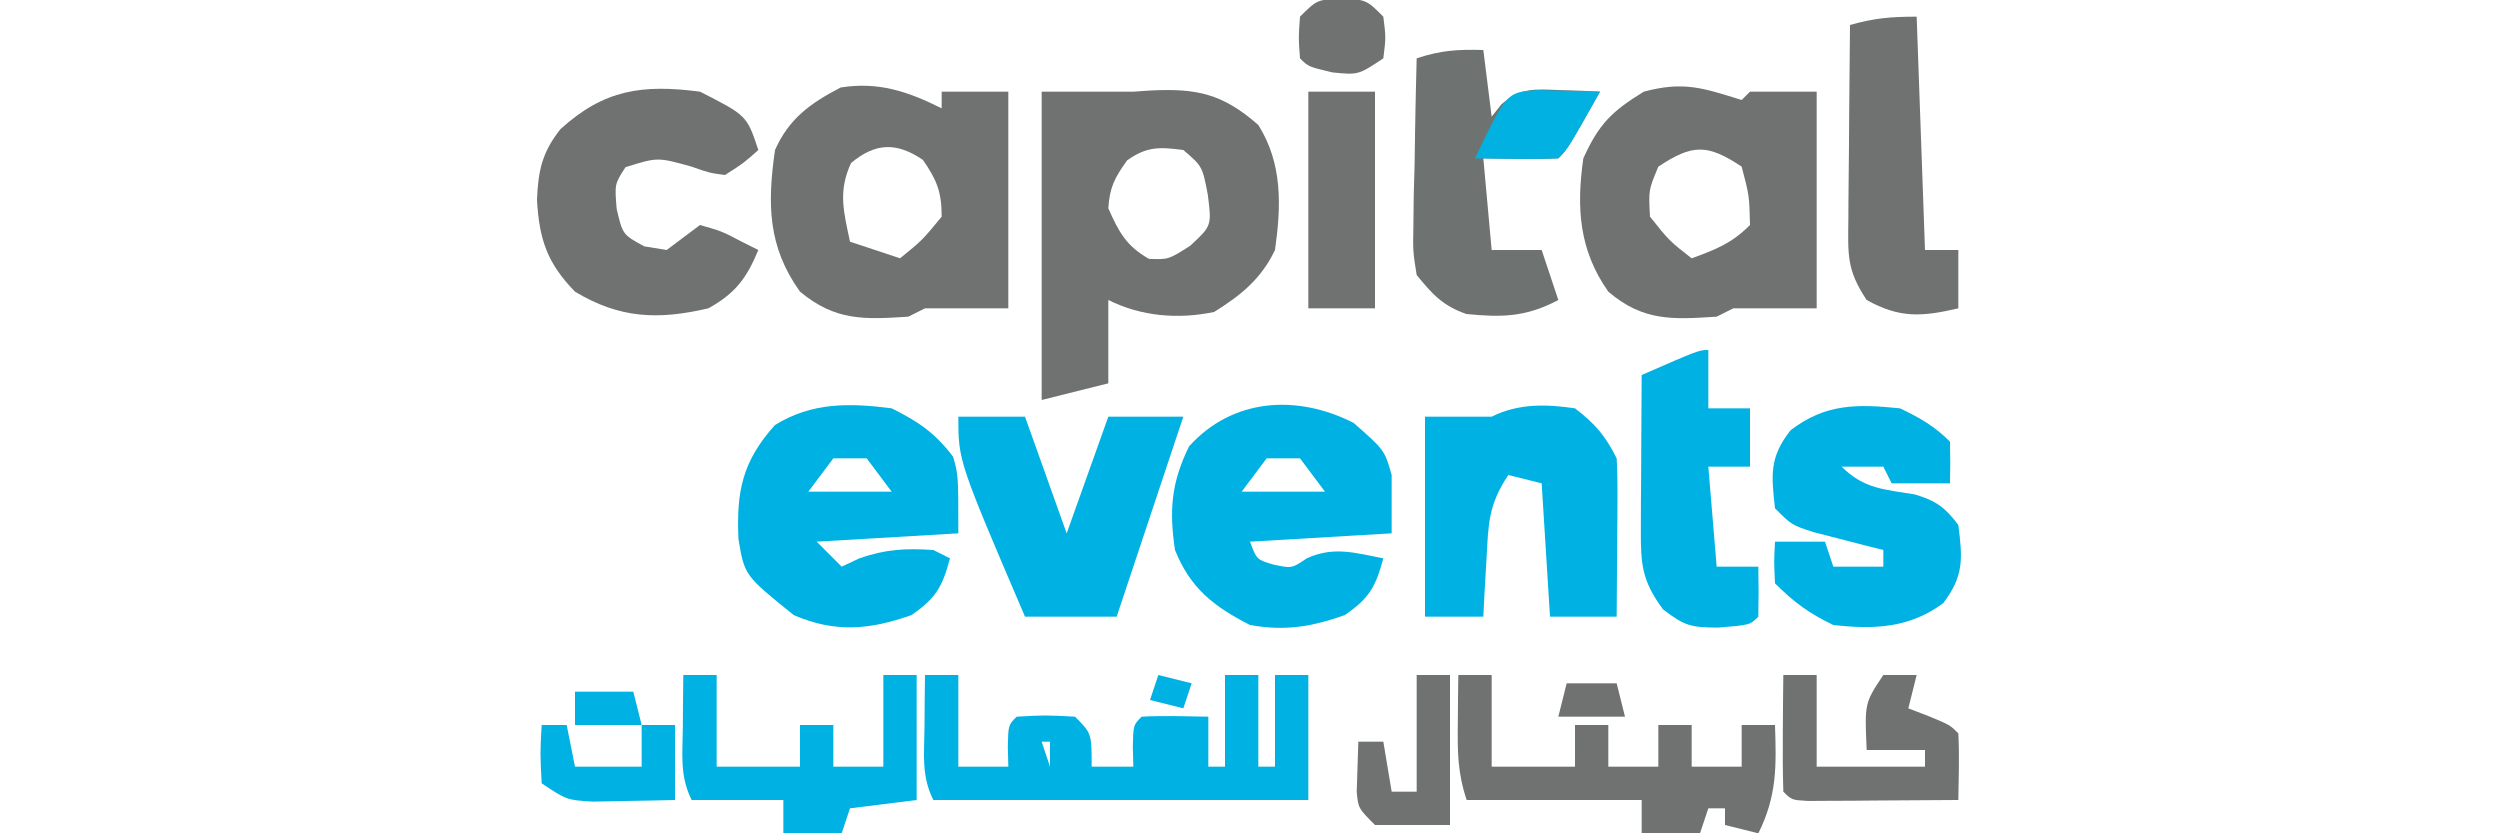
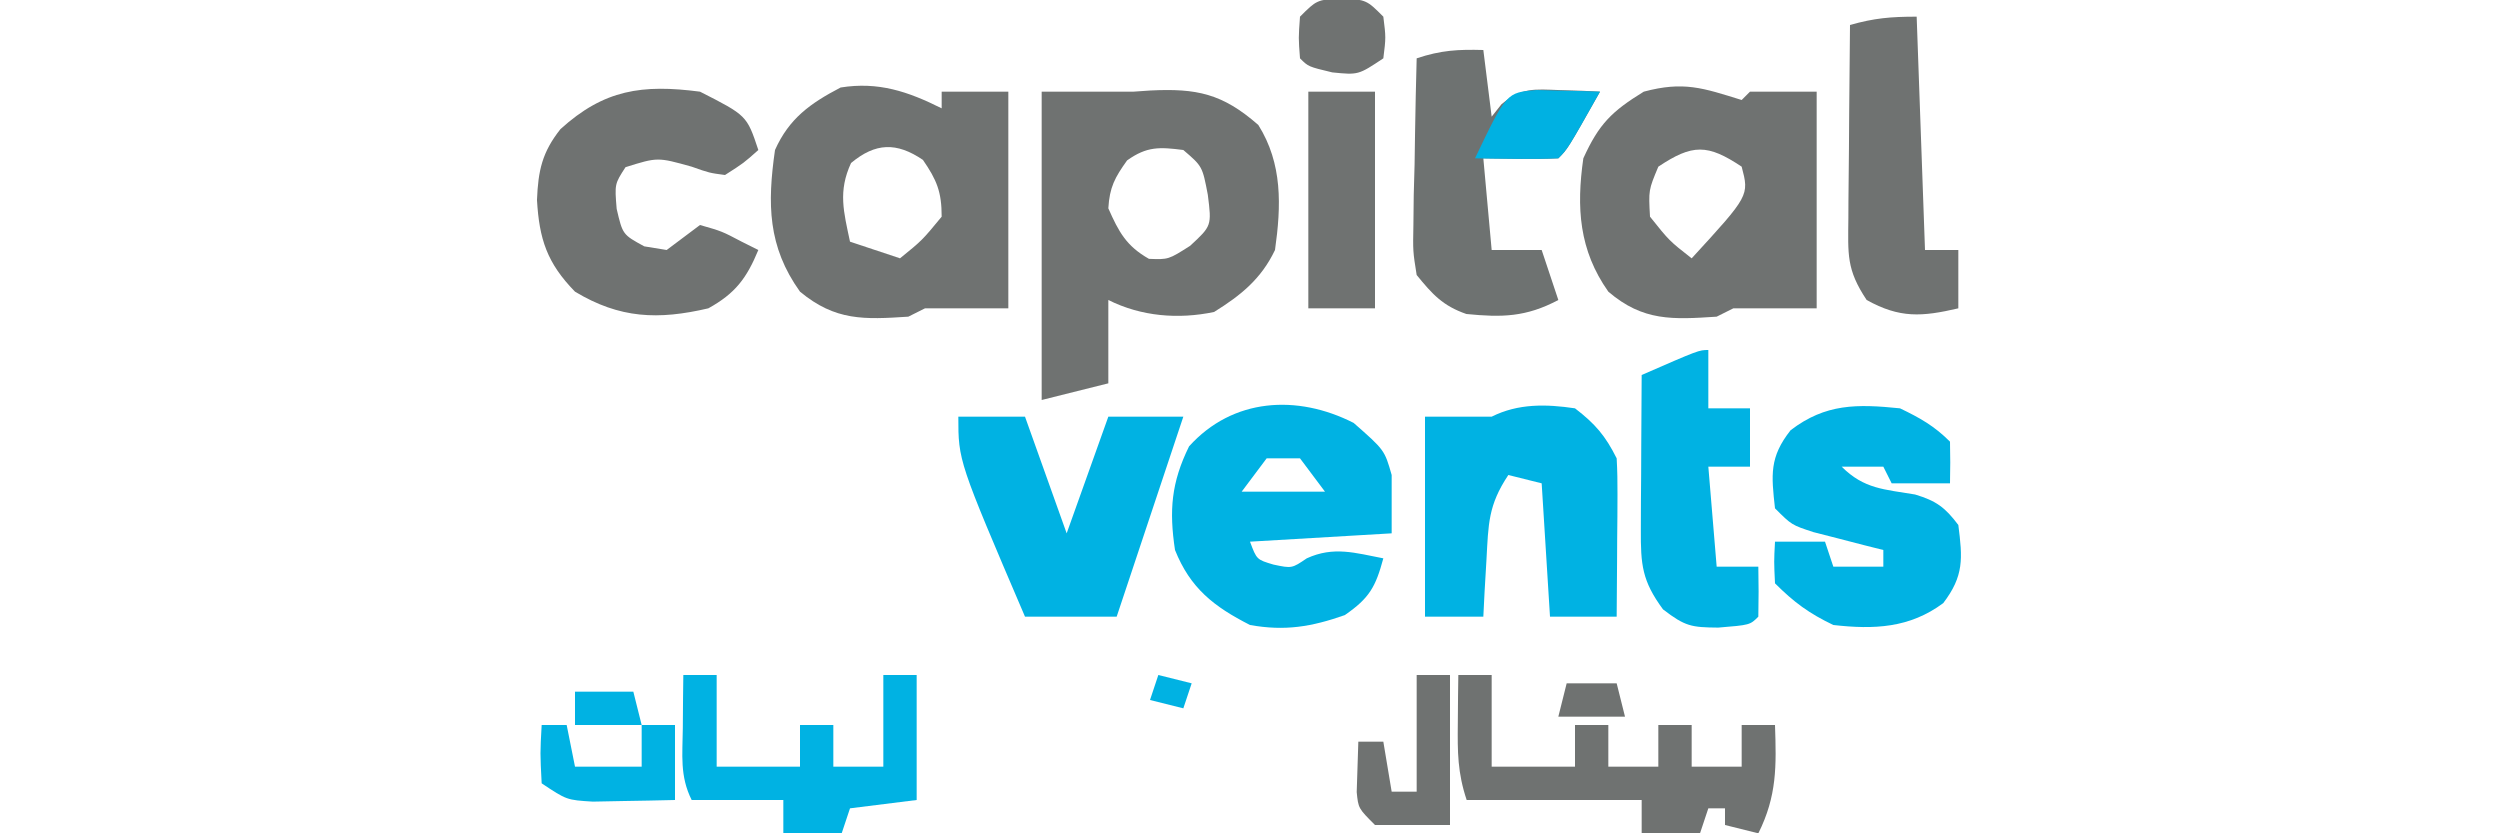
<svg xmlns="http://www.w3.org/2000/svg" version="1.1" width="300" height="100">
  <path d="M0 0 C3.667 0 7.333 0 11 0 C12.015 -0.07 12.015 -0.07 13.051 -0.141 C18.572 -0.408 21.68 0.207 26 4 C28.915 8.644 28.751 13.702 28 19 C26.351 22.455 23.935 24.419 20.688 26.438 C16.403 27.334 11.967 26.983 8 25 C8 28.3 8 31.6 8 35 C5.36 35.66 2.72 36.32 0 37 C0 24.79 0 12.58 0 0 Z M10.25 8.25 C8.78 10.308 8.149 11.46 8 14 C9.249 16.828 10.158 18.523 12.875 20.062 C15.218 20.151 15.218 20.151 17.812 18.5 C20.407 16.099 20.407 16.099 19.938 12.375 C19.287 8.959 19.287 8.959 17 7 C14.142 6.634 12.627 6.552 10.25 8.25 Z" transform="translate(125, 11)" style="fill:#6F7271;" />
  <path d="M0 0 C0 -0.66 0 -1.32 0 -2 C2.64 -2 5.28 -2 8 -2 C8 6.58 8 15.16 8 24 C4.667 24 1.333 24 -2 24 C-2.66 24.33 -3.32 24.66 -4 25 C-9.294 25.347 -12.747 25.524 -17 22 C-20.877 16.585 -20.926 11.457 -20 5 C-18.31 1.223 -15.782 -0.592 -12.125 -2.5 C-7.599 -3.224 -4.051 -2.026 0 0 Z M-10.875 6.562 C-12.447 9.969 -11.761 12.403 -11 16 C-9.02 16.66 -7.04 17.32 -5 18 C-2.333 15.834 -2.333 15.834 0 13 C0 10.028 -0.577 8.613 -2.25 6.188 C-5.418 4.038 -7.945 4.121 -10.875 6.562 Z" transform="translate(113, 13)" style="fill:#6F7271;" />
-   <path d="M0 0 C0.33 -0.33 0.66 -0.66 1 -1 C3.64 -1 6.28 -1 9 -1 C9 7.58 9 16.16 9 25 C5.7 25 2.4 25 -1 25 C-1.66 25.33 -2.32 25.66 -3 26 C-8.253 26.344 -11.826 26.577 -16 23 C-19.525 18.016 -19.845 12.902 -19 7 C-17.125 2.875 -15.601 1.37 -11.75 -1 C-6.961 -2.277 -4.671 -1.45 0 0 Z M-10 8 C-11.178 10.816 -11.178 10.816 -11 14 C-8.687 16.897 -8.687 16.897 -6 19 C-3.085 17.926 -1.222 17.222 1 15 C0.913 11.471 0.913 11.471 0 8 C-4.099 5.267 -5.901 5.267 -10 8 Z" transform="translate(209, 12)" style="fill:#6F7271;" />
-   <path d="M0 0 C3.242 1.621 5.197 2.942 7.375 5.812 C8 8 8 8 8 15 C-0.415 15.495 -0.415 15.495 -9 16 C-8.01 16.99 -7.02 17.98 -6 19 C-5.299 18.67 -4.598 18.34 -3.875 18 C-0.709 16.899 1.671 16.778 5 17 C5.66 17.33 6.32 17.66 7 18 C6.073 21.428 5.339 22.766 2.375 24.812 C-2.61 26.566 -6.745 26.974 -11.75 24.812 C-17.66 20.051 -17.66 20.051 -18.387 15.664 C-18.634 9.977 -17.935 6.372 -14 2 C-9.56 -0.74 -5.067 -0.655 0 0 Z M-7 6 C-8.485 7.98 -8.485 7.98 -10 10 C-6.7 10 -3.4 10 0 10 C-0.99 8.68 -1.98 7.36 -3 6 C-4.32 6 -5.64 6 -7 6 Z" transform="translate(107, 49)" style="fill:#00B2E3;" />
+   <path d="M0 0 C0.33 -0.33 0.66 -0.66 1 -1 C3.64 -1 6.28 -1 9 -1 C9 7.58 9 16.16 9 25 C5.7 25 2.4 25 -1 25 C-1.66 25.33 -2.32 25.66 -3 26 C-8.253 26.344 -11.826 26.577 -16 23 C-19.525 18.016 -19.845 12.902 -19 7 C-17.125 2.875 -15.601 1.37 -11.75 -1 C-6.961 -2.277 -4.671 -1.45 0 0 Z M-10 8 C-11.178 10.816 -11.178 10.816 -11 14 C-8.687 16.897 -8.687 16.897 -6 19 C0.913 11.471 0.913 11.471 0 8 C-4.099 5.267 -5.901 5.267 -10 8 Z" transform="translate(209, 12)" style="fill:#6F7271;" />
  <path d="M0 0 C3.707 3.255 3.707 3.255 4.562 6.25 C4.562 8.56 4.562 10.87 4.562 13.25 C-3.853 13.745 -3.853 13.745 -12.438 14.25 C-11.636 16.4 -11.636 16.4 -9.625 17 C-7.416 17.466 -7.416 17.466 -5.625 16.25 C-2.402 14.777 0.164 15.596 3.562 16.25 C2.636 19.678 1.901 21.016 -1.062 23.062 C-5.059 24.469 -8.253 25.002 -12.438 24.25 C-16.797 22.029 -19.606 19.829 -21.438 15.25 C-22.152 10.489 -21.887 7.165 -19.75 2.812 C-14.512 -2.992 -6.787 -3.455 0 0 Z M-10.438 4.25 C-11.922 6.23 -11.922 6.23 -13.438 8.25 C-10.137 8.25 -6.838 8.25 -3.438 8.25 C-4.428 6.93 -5.418 5.61 -6.438 4.25 C-7.758 4.25 -9.078 4.25 -10.438 4.25 Z" transform="translate(162.438, 50.75)" style="fill:#00B2E3;" />
  <path d="M0 0 C2.419 1.159 4.123 2.123 6 4 C6.041 5.666 6.043 7.334 6 9 C3.69 9 1.38 9 -1 9 C-1.33 8.34 -1.66 7.68 -2 7 C-3.65 7 -5.3 7 -7 7 C-4.3 9.7 -1.869 9.716 1.809 10.34 C4.357 11.108 5.406 11.884 7 14 C7.511 18.017 7.684 20.104 5.188 23.375 C1.145 26.378 -3.122 26.553 -8 26 C-10.919 24.604 -12.722 23.278 -15 21 C-15.125 18.375 -15.125 18.375 -15 16 C-13.02 16 -11.04 16 -9 16 C-8.67 16.99 -8.34 17.98 -8 19 C-6.02 19 -4.04 19 -2 19 C-2 18.34 -2 17.68 -2 17 C-2.771 16.807 -3.542 16.613 -4.336 16.414 C-5.339 16.154 -6.342 15.893 -7.375 15.625 C-8.373 15.37 -9.37 15.115 -10.398 14.852 C-13 14 -13 14 -15 12 C-15.447 7.979 -15.681 5.862 -13.125 2.625 C-8.927 -0.585 -5.15 -0.525 0 0 Z" transform="translate(228, 49)" style="fill:#00B2E3;" />
-   <path d="M0 0 C1.32 0 2.64 0 4 0 C4 3.63 4 7.26 4 11 C5.98 11 7.96 11 10 11 C9.979 10.196 9.959 9.391 9.938 8.562 C10 6 10 6 11 5 C14.438 4.812 14.438 4.812 18 5 C20 7 20 7 20 11 C21.65 11 23.3 11 25 11 C24.979 10.196 24.959 9.391 24.938 8.562 C25 6 25 6 26 5 C28.671 4.859 31.324 4.958 34 5 C34 6.98 34 8.96 34 11 C34.66 11 35.32 11 36 11 C36 7.37 36 3.74 36 0 C37.32 0 38.64 0 40 0 C40 3.63 40 7.26 40 11 C40.66 11 41.32 11 42 11 C42 7.37 42 3.74 42 0 C43.32 0 44.64 0 46 0 C46 4.95 46 9.9 46 15 C31.15 15 16.3 15 1 15 C-0.442 12.116 -0.094 9.583 -0.062 6.375 C-0.053 5.186 -0.044 3.998 -0.035 2.773 C-0.024 1.858 -0.012 0.943 0 0 Z M14 8 C14.33 8.99 14.66 9.98 15 11 C15 10.01 15 9.02 15 8 C14.67 8 14.34 8 14 8 Z M29 8 C30 11 30 11 30 11 Z" transform="translate(111, 81)" style="fill:#00B2E3;" />
  <path d="M0 0 C2.431 1.87 3.641 3.281 5 6 C5.083 7.448 5.107 8.901 5.098 10.352 C5.094 11.202 5.091 12.053 5.088 12.93 C5.08 13.819 5.071 14.709 5.062 15.625 C5.058 16.522 5.053 17.419 5.049 18.344 C5.037 20.563 5.021 22.781 5 25 C2.36 25 -0.28 25 -3 25 C-3.33 19.72 -3.66 14.44 -4 9 C-5.32 8.67 -6.64 8.34 -8 8 C-10.425 11.637 -10.387 13.857 -10.625 18.188 C-10.737 20.096 -10.737 20.096 -10.852 22.043 C-10.901 23.019 -10.95 23.995 -11 25 C-13.31 25 -15.62 25 -18 25 C-18 17.08 -18 9.16 -18 1 C-15.36 1 -12.72 1 -10 1 C-6.808 -0.596 -3.465 -0.515 0 0 Z" transform="translate(189, 49)" style="fill:#00B2E3;" />
  <path d="M0 0 C5.62 2.859 5.62 2.859 7 7 C5.25 8.562 5.25 8.562 3 10 C1.125 9.75 1.125 9.75 -1 9 C-5.09 7.857 -5.09 7.857 -8.938 9.062 C-10.245 11.079 -10.245 11.079 -10 14.062 C-9.279 17.151 -9.279 17.151 -6.688 18.562 C-5.801 18.707 -4.914 18.851 -4 19 C-3.34 18.505 -2.68 18.01 -2 17.5 C-1.34 17.005 -0.68 16.51 0 16 C2.625 16.75 2.625 16.75 5 18 C5.66 18.33 6.32 18.66 7 19 C5.595 22.395 4.236 24.212 1 26 C-5.016 27.404 -9.617 27.239 -15 24 C-18.366 20.55 -19.287 17.696 -19.562 13 C-19.419 9.471 -18.953 7.283 -16.75 4.5 C-11.516 -0.258 -6.933 -0.906 0 0 Z" transform="translate(84, 11)" style="fill:#6F7271;" />
  <path d="M0 0 C0.33 2.64 0.66 5.28 1 8 C1.388 7.509 1.776 7.018 2.176 6.512 C4.612 4.493 6.069 4.691 9.188 4.812 C10.539 4.853 10.539 4.853 11.918 4.895 C12.605 4.929 13.292 4.964 14 5 C10.125 11.875 10.125 11.875 9 13 C5.997 13.142 3.008 13.042 0 13 C0.33 16.63 0.66 20.26 1 24 C2.98 24 4.96 24 7 24 C7.66 25.98 8.32 27.96 9 30 C5.111 32.066 2.204 32.099 -2.035 31.68 C-4.86 30.703 -6.119 29.313 -8 27 C-8.454 24.159 -8.454 24.159 -8.391 20.922 C-8.378 19.762 -8.365 18.602 -8.352 17.406 C-8.318 16.2 -8.285 14.993 -8.25 13.75 C-8.223 11.917 -8.223 11.917 -8.195 10.047 C-8.148 7.03 -8.082 4.016 -8 1 C-5.072 0.024 -3.044 -0.082 0 0 Z" transform="translate(178, 6)" style="fill:#6E7271;" />
  <path d="M0 0 C2.64 0 5.28 0 8 0 C9.65 4.62 11.3 9.24 13 14 C14.65 9.38 16.3 4.76 18 0 C20.97 0 23.94 0 27 0 C24.36 7.92 21.72 15.84 19 24 C15.37 24 11.74 24 8 24 C0 5.312 0 5.312 0 0 Z" transform="translate(115, 50)" style="fill:#00B2E3;" />
  <path d="M0 0 C0 2.31 0 4.62 0 7 C1.65 7 3.3 7 5 7 C5 9.31 5 11.62 5 14 C3.35 14 1.7 14 0 14 C0.33 17.96 0.66 21.92 1 26 C2.65 26 4.3 26 6 26 C6.043 28 6.041 30 6 32 C5 33 5 33 1.188 33.312 C-2.034 33.284 -2.778 33.171 -5.438 31.125 C-7.959 27.696 -8.12 25.778 -8.098 21.555 C-8.094 20.478 -8.091 19.402 -8.088 18.293 C-8.08 17.165 -8.071 16.037 -8.062 14.875 C-8.058 13.739 -8.053 12.604 -8.049 11.434 C-8.037 8.622 -8.021 5.811 -8 3 C-1.125 0 -1.125 0 0 0 Z" transform="translate(205, 42)" style="fill:#00B2E3;" />
  <path d="M0 0 C0.33 9.24 0.66 18.48 1 28 C2.32 28 3.64 28 5 28 C5 30.31 5 32.62 5 35 C0.629 36.016 -2.023 36.21 -6 34 C-8.453 30.321 -8.232 28.526 -8.195 24.145 C-8.192 23.483 -8.19 22.821 -8.187 22.14 C-8.176 20.03 -8.15 17.922 -8.125 15.812 C-8.115 14.381 -8.106 12.949 -8.098 11.518 C-8.076 8.012 -8.041 4.506 -8 1 C-5.108 0.174 -3.113 0 0 0 Z" transform="translate(230, 2)" style="fill:#6F7271;" />
  <path d="M0 0 C1.32 0 2.64 0 4 0 C4 3.63 4 7.26 4 11 C7.3 11 10.6 11 14 11 C14 9.35 14 7.7 14 6 C15.32 6 16.64 6 18 6 C18 7.65 18 9.3 18 11 C19.98 11 21.96 11 24 11 C24 9.35 24 7.7 24 6 C25.32 6 26.64 6 28 6 C28 7.65 28 9.3 28 11 C29.98 11 31.96 11 34 11 C34 9.35 34 7.7 34 6 C35.32 6 36.64 6 38 6 C38.167 10.921 38.248 14.503 36 19 C34.68 18.67 33.36 18.34 32 18 C32 17.34 32 16.68 32 16 C31.34 16 30.68 16 30 16 C29.67 16.99 29.34 17.98 29 19 C26.69 19 24.38 19 22 19 C22 17.68 22 16.36 22 15 C15.07 15 8.14 15 1 15 C-0.095 11.715 -0.1 9.263 -0.062 5.812 C-0.053 4.726 -0.044 3.639 -0.035 2.52 C-0.024 1.688 -0.012 0.857 0 0 Z" transform="translate(175, 81)" style="fill:#6F7271;" />
  <path d="M0 0 C1.32 0 2.64 0 4 0 C4 3.63 4 7.26 4 11 C7.3 11 10.6 11 14 11 C14 9.35 14 7.7 14 6 C15.32 6 16.64 6 18 6 C18 7.65 18 9.3 18 11 C19.98 11 21.96 11 24 11 C24 7.37 24 3.74 24 0 C25.32 0 26.64 0 28 0 C28 4.95 28 9.9 28 15 C25.36 15.33 22.72 15.66 20 16 C19.67 16.99 19.34 17.98 19 19 C16.69 19 14.38 19 12 19 C12 17.68 12 16.36 12 15 C8.37 15 4.74 15 1 15 C-0.442 12.116 -0.094 9.583 -0.062 6.375 C-0.053 5.186 -0.044 3.998 -0.035 2.773 C-0.024 1.858 -0.012 0.943 0 0 Z" transform="translate(82, 81)" style="fill:#00B2E3;" />
  <path d="M0 0 C2.64 0 5.28 0 8 0 C8 8.58 8 17.16 8 26 C5.36 26 2.72 26 0 26 C0 17.42 0 8.84 0 0 Z" transform="translate(157, 11)" style="fill:#6F7271;" />
-   <path d="M0 0 C1.32 0 2.64 0 4 0 C4 3.63 4 7.26 4 11 C8.29 11 12.58 11 17 11 C17 10.34 17 9.68 17 9 C14.69 9 12.38 9 10 9 C9.75 3.375 9.75 3.375 12 0 C13.32 0 14.64 0 16 0 C15.67 1.32 15.34 2.64 15 4 C15.804 4.309 16.609 4.619 17.438 4.938 C20 6 20 6 21 7 C21.141 9.671 21.042 12.324 21 15 C17.688 15.029 14.375 15.047 11.062 15.062 C10.117 15.071 9.171 15.079 8.197 15.088 C6.849 15.093 6.849 15.093 5.473 15.098 C4.64 15.103 3.807 15.108 2.949 15.114 C1 15 1 15 0 14 C-0.073 11.647 -0.084 9.292 -0.062 6.938 C-0.053 5.647 -0.044 4.357 -0.035 3.027 C-0.024 2.028 -0.012 1.029 0 0 Z" transform="translate(214, 81)" style="fill:#6F7271;" />
  <path d="M0 0 C1.32 0 2.64 0 4 0 C4 5.94 4 11.88 4 18 C1.03 18 -1.94 18 -5 18 C-7 16 -7 16 -7.195 14.055 C-7.13 12.036 -7.065 10.018 -7 8 C-6.01 8 -5.02 8 -4 8 C-3.67 9.98 -3.34 11.96 -3 14 C-2.01 14 -1.02 14 0 14 C0 9.38 0 4.76 0 0 Z" transform="translate(170, 81)" style="fill:#6F7271;" />
  <path d="M0 0 C0.99 0 1.98 0 3 0 C3.33 1.65 3.66 3.3 4 5 C6.64 5 9.28 5 12 5 C12 3.35 12 1.7 12 0 C13.32 0 14.64 0 16 0 C16 2.97 16 5.94 16 9 C13.896 9.054 11.792 9.093 9.688 9.125 C7.93 9.16 7.93 9.16 6.137 9.195 C3 9 3 9 0 7 C-0.188 3.375 -0.188 3.375 0 0 Z" transform="translate(65, 87)" style="fill:#00B2E3;" />
  <path d="M0 0 C0.905 0.023 1.81 0.046 2.742 0.07 C4.107 0.097 4.107 0.097 5.5 0.125 C6.199 0.148 6.897 0.171 7.617 0.195 C3.742 7.07 3.742 7.07 2.617 8.195 C0.931 8.267 -0.758 8.279 -2.445 8.258 C-3.364 8.249 -4.284 8.24 -5.23 8.23 C-5.941 8.219 -6.651 8.207 -7.383 8.195 C-3.605 0.295 -3.605 0.295 0 0 Z" transform="translate(184.383, 10.805)" style="fill:#00B1E2;" />
  <path d="M0 0 C3 0.25 3 0.25 5 2.25 C5.312 4.75 5.312 4.75 5 7.25 C2 9.25 2 9.25 -1.125 8.938 C-4 8.25 -4 8.25 -5 7.25 C-5.188 4.812 -5.188 4.812 -5 2.25 C-3 0.25 -3 0.25 0 0 Z" transform="translate(161, -0.25)" style="fill:#6F7271;" />
  <path d="M0 0 C2.31 0 4.62 0 7 0 C7.33 1.32 7.66 2.64 8 4 C5.36 4 2.72 4 0 4 C0 2.68 0 1.36 0 0 Z" transform="translate(69, 83)" style="fill:#00B2E3;" />
  <path d="M0 0 C1.98 0 3.96 0 6 0 C6.33 1.32 6.66 2.64 7 4 C4.36 4 1.72 4 -1 4 C-0.67 2.68 -0.34 1.36 0 0 Z" transform="translate(188, 82)" style="fill:#6F7271;" />
  <path d="M0 0 C1.98 0.495 1.98 0.495 4 1 C3.67 1.99 3.34 2.98 3 4 C1.68 3.67 0.36 3.34 -1 3 C-0.67 2.01 -0.34 1.02 0 0 Z" transform="translate(139, 81)" style="fill:#00B2E3;" />
</svg>